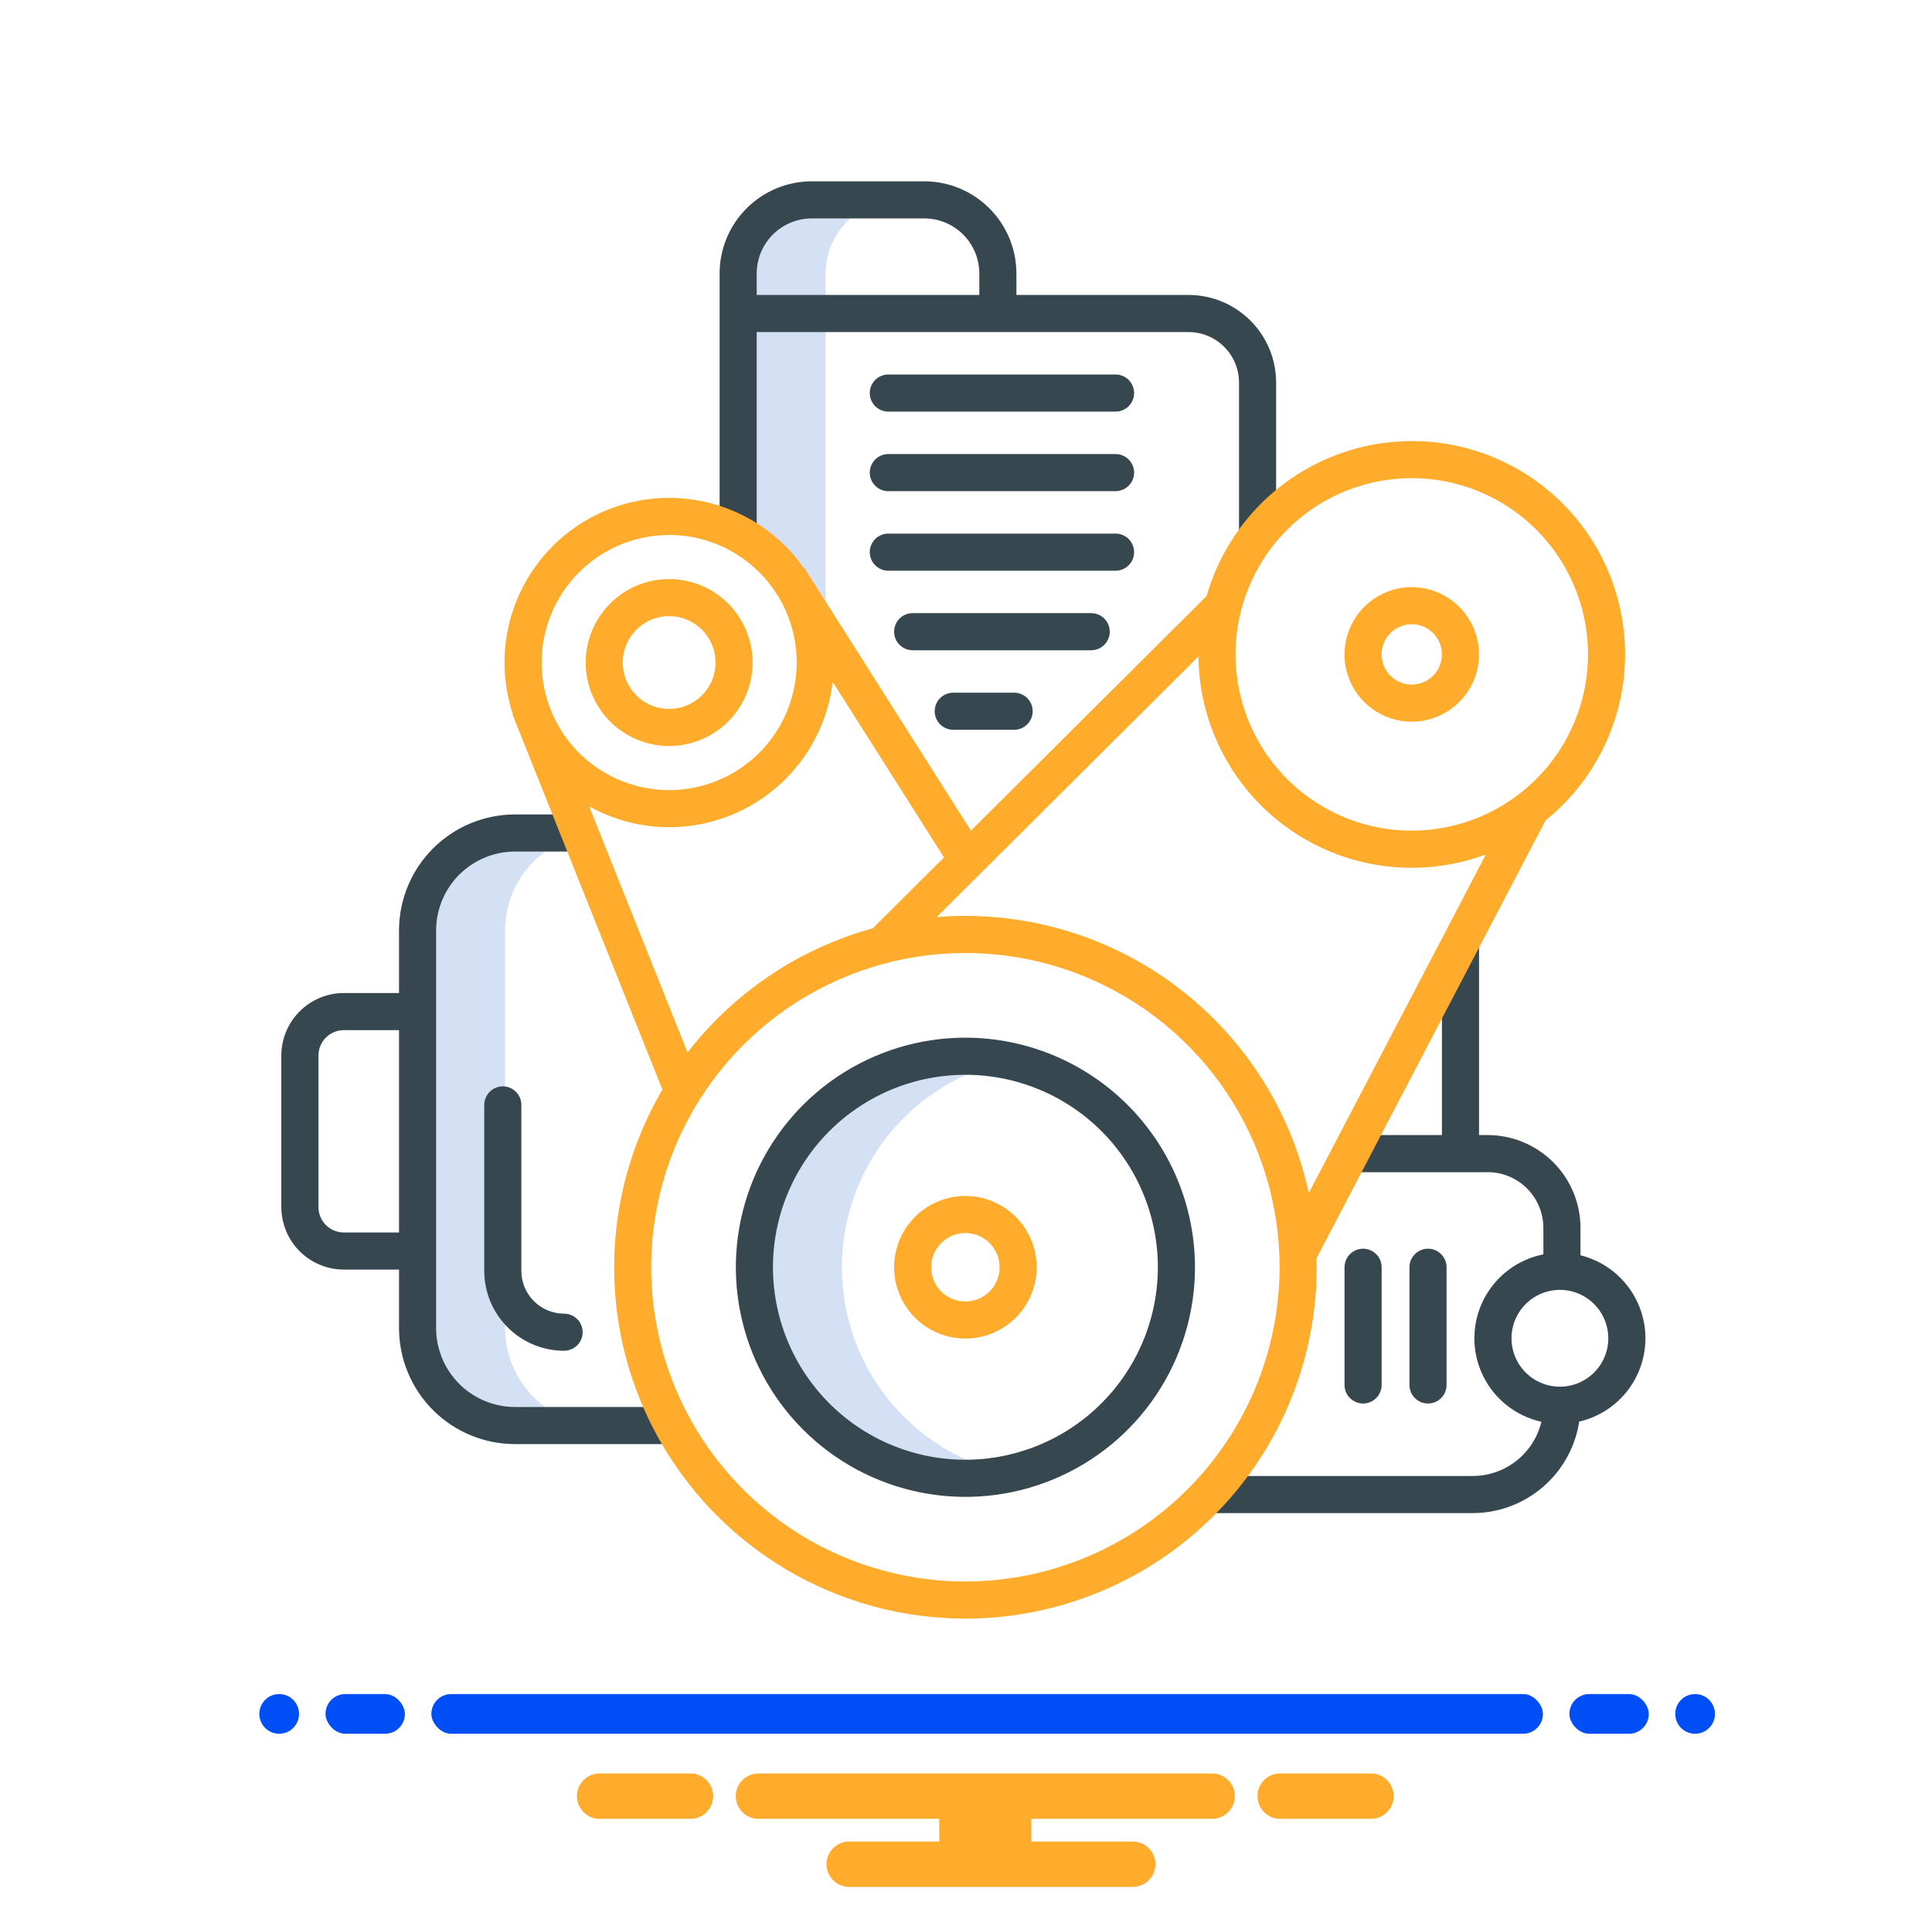
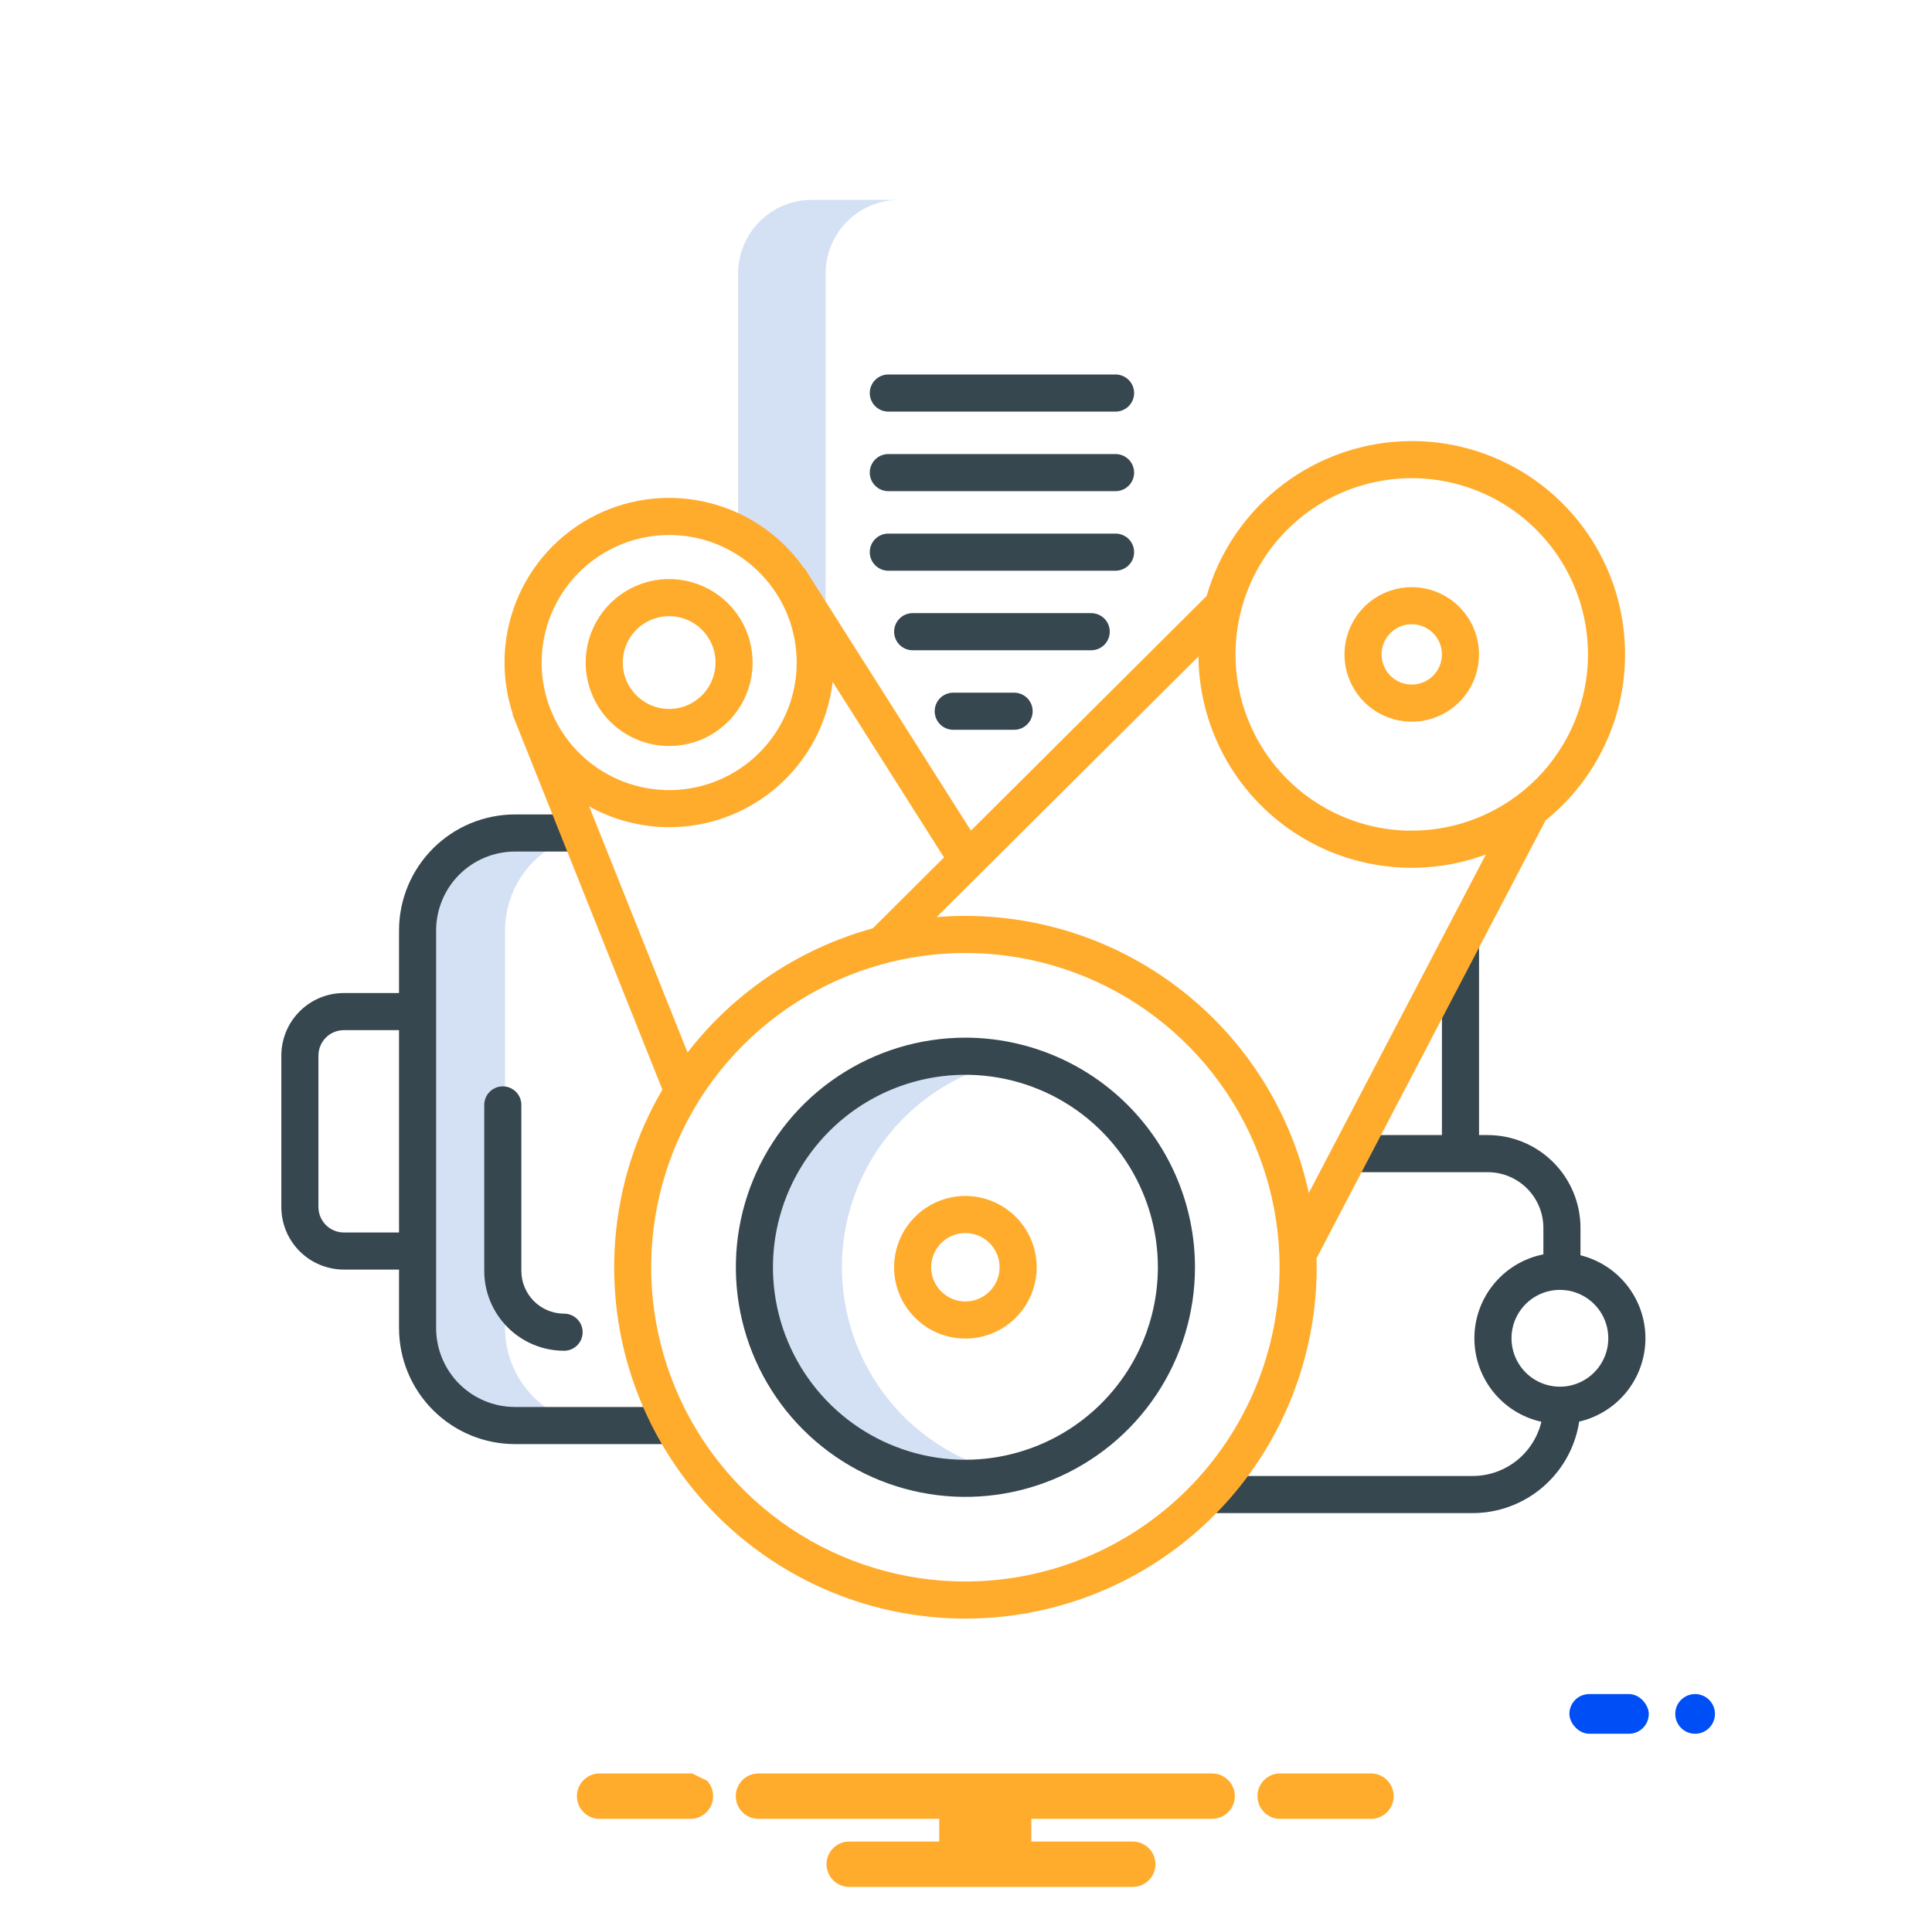
<svg xmlns="http://www.w3.org/2000/svg" width="73" height="72" viewBox="0 0 73 72" fill="none">
  <path d="M31.196 11.844V10.331C31.196 9.594 31.489 8.887 32.011 8.365C32.532 7.844 33.239 7.551 33.977 7.551H30.671C29.933 7.551 29.226 7.844 28.705 8.365C28.183 8.887 27.89 9.594 27.89 10.331V19.943L31.196 24.643V11.844ZM19.084 50.176V35.149C19.084 34.316 19.367 33.507 19.887 32.855C20.407 32.203 21.133 31.747 21.946 31.562L21.899 31.444L21.834 31.47H19.457C18.481 31.47 17.545 31.857 16.855 32.547C16.165 33.238 15.777 34.173 15.777 35.149V50.176C15.777 51.152 16.165 52.088 16.855 52.778C17.545 53.468 18.481 53.856 19.457 53.856H22.763C21.787 53.856 20.851 53.468 20.161 52.778C19.471 52.088 19.084 51.152 19.084 50.176ZM38.13 40.076C36.969 39.831 35.767 39.847 34.613 40.125C33.459 40.403 32.382 40.935 31.46 41.683C30.537 42.43 29.794 43.374 29.283 44.446C28.772 45.517 28.507 46.689 28.507 47.877C28.507 49.064 28.772 50.236 29.283 51.307C29.794 52.379 30.537 53.323 31.46 54.07C32.382 54.818 33.459 55.35 34.613 55.628C35.767 55.906 36.969 55.922 38.13 55.677C36.343 55.298 34.739 54.316 33.589 52.896C32.438 51.476 31.811 49.704 31.811 47.877C31.811 46.049 32.438 44.277 33.589 42.857C34.739 41.437 36.343 40.455 38.13 40.076Z" fill="#D4E1F4" />
  <path d="M36.478 39.352C34.792 39.352 33.144 39.852 31.742 40.789C30.34 41.725 29.248 43.057 28.603 44.614C27.957 46.172 27.789 47.886 28.118 49.539C28.447 51.193 29.258 52.712 30.451 53.904C31.643 55.096 33.161 55.908 34.815 56.237C36.469 56.566 38.182 56.397 39.74 55.752C41.298 55.106 42.629 54.014 43.566 52.612C44.502 51.21 45.002 49.562 45.002 47.876C45 45.616 44.101 43.45 42.503 41.852C40.905 40.254 38.738 39.355 36.478 39.352ZM36.478 55.299C35.01 55.299 33.575 54.864 32.354 54.048C31.134 53.232 30.183 52.073 29.621 50.717C29.059 49.361 28.912 47.868 29.198 46.429C29.485 44.989 30.192 43.666 31.23 42.628C32.268 41.59 33.59 40.884 35.03 40.597C36.47 40.311 37.962 40.458 39.318 41.02C40.675 41.581 41.834 42.533 42.649 43.753C43.465 44.974 43.9 46.409 43.9 47.877C43.898 49.844 43.115 51.731 41.724 53.122C40.332 54.514 38.446 55.296 36.478 55.298V55.299ZM16.329 50.176V35.15C16.33 34.32 16.66 33.525 17.246 32.938C17.833 32.352 18.628 32.022 19.458 32.021H21.834V30.919H19.458C18.336 30.92 17.261 31.366 16.468 32.16C15.674 32.953 15.228 34.028 15.227 35.15V37.666H12.992C12.406 37.666 11.844 37.899 11.429 38.314C11.014 38.729 10.781 39.291 10.78 39.877V45.602C10.781 46.189 11.014 46.751 11.429 47.166C11.844 47.58 12.406 47.813 12.992 47.814H15.227V50.176C15.228 51.298 15.674 52.373 16.468 53.167C17.261 53.96 18.336 54.406 19.458 54.407H25.361V53.305H19.458C18.628 53.304 17.833 52.974 17.246 52.388C16.66 51.801 16.33 51.006 16.329 50.176ZM12.992 46.712C12.698 46.712 12.416 46.595 12.208 46.387C12 46.179 11.883 45.897 11.882 45.602V39.877C11.883 39.583 12 39.301 12.208 39.093C12.416 38.885 12.698 38.768 12.992 38.768H15.227V46.712H12.992Z" fill="#37474F" stroke="#37474F" stroke-width="0.3" />
  <path d="M18.998 41.192C18.852 41.192 18.712 41.25 18.609 41.353C18.505 41.457 18.447 41.597 18.447 41.743V48.014C18.448 48.774 18.75 49.503 19.288 50.04C19.825 50.578 20.554 50.88 21.314 50.881C21.46 50.881 21.6 50.822 21.704 50.719C21.807 50.616 21.865 50.476 21.865 50.33C21.865 50.183 21.807 50.043 21.704 49.94C21.6 49.837 21.46 49.779 21.314 49.779C20.846 49.778 20.398 49.592 20.067 49.261C19.736 48.93 19.55 48.482 19.549 48.014V41.743C19.549 41.671 19.535 41.599 19.508 41.532C19.48 41.465 19.439 41.405 19.388 41.353C19.337 41.302 19.276 41.262 19.209 41.234C19.142 41.206 19.071 41.192 18.998 41.192ZM42.702 20.86C42.702 20.713 42.644 20.573 42.541 20.47C42.437 20.367 42.297 20.309 42.151 20.309H33.565C33.419 20.309 33.278 20.367 33.175 20.47C33.072 20.573 33.014 20.713 33.014 20.86C33.014 21.006 33.072 21.146 33.175 21.249C33.278 21.353 33.419 21.411 33.565 21.411H42.151C42.297 21.411 42.437 21.353 42.541 21.249C42.644 21.146 42.702 21.006 42.702 20.86ZM41.782 23.865C41.782 23.719 41.724 23.579 41.621 23.475C41.517 23.372 41.377 23.314 41.231 23.314H34.484C34.338 23.314 34.198 23.372 34.095 23.475C33.992 23.579 33.934 23.719 33.934 23.865C33.934 24.011 33.992 24.151 34.095 24.255C34.198 24.358 34.338 24.416 34.484 24.416H41.231C41.377 24.416 41.517 24.358 41.621 24.255C41.724 24.151 41.782 24.011 41.782 23.865ZM36.018 26.319C35.872 26.319 35.731 26.377 35.628 26.48C35.525 26.583 35.467 26.724 35.467 26.87C35.467 27.016 35.525 27.156 35.628 27.259C35.731 27.363 35.872 27.421 36.018 27.421H38.318C38.464 27.421 38.604 27.363 38.708 27.259C38.811 27.156 38.869 27.016 38.869 26.87C38.869 26.724 38.811 26.583 38.708 26.48C38.604 26.377 38.464 26.319 38.318 26.319H36.018ZM42.151 17.304H33.565C33.419 17.304 33.278 17.362 33.175 17.465C33.072 17.569 33.014 17.709 33.014 17.855C33.014 18.001 33.072 18.141 33.175 18.244C33.278 18.348 33.419 18.406 33.565 18.406H42.151C42.297 18.406 42.437 18.348 42.541 18.244C42.644 18.141 42.702 18.001 42.702 17.855C42.702 17.709 42.644 17.569 42.541 17.465C42.437 17.362 42.297 17.304 42.151 17.304ZM42.151 14.298H33.565C33.419 14.298 33.278 14.356 33.175 14.46C33.072 14.563 33.014 14.703 33.014 14.849C33.014 14.995 33.072 15.135 33.175 15.239C33.278 15.342 33.419 15.4 33.565 15.4H42.151C42.297 15.4 42.437 15.342 42.541 15.239C42.644 15.135 42.702 14.995 42.702 14.849C42.702 14.703 42.644 14.563 42.541 14.46C42.437 14.356 42.297 14.298 42.151 14.298ZM59.568 47.543V46.387C59.567 45.498 59.214 44.645 58.584 44.016C57.956 43.387 57.103 43.033 56.213 43.032H55.735V35.686H54.633V43.032H50.968V44.134H56.213C56.811 44.134 57.383 44.372 57.806 44.794C58.228 45.217 58.466 45.79 58.466 46.387V47.515C57.744 47.628 57.085 47.993 56.608 48.547C56.13 49.1 55.865 49.805 55.859 50.536C55.854 51.267 56.108 51.976 56.577 52.536C57.047 53.097 57.7 53.472 58.42 53.596C58.301 54.245 57.958 54.833 57.451 55.256C56.944 55.679 56.304 55.911 55.644 55.912H45.601V57.014H55.644C56.599 57.013 57.521 56.663 58.237 56.032C58.953 55.4 59.415 54.53 59.536 53.582C60.234 53.445 60.862 53.071 61.316 52.523C61.769 51.975 62.018 51.287 62.022 50.576C62.026 49.865 61.783 49.174 61.336 48.622C60.889 48.069 60.264 47.688 59.568 47.543ZM58.94 52.538C58.549 52.538 58.166 52.422 57.841 52.205C57.515 51.987 57.262 51.678 57.112 51.317C56.962 50.955 56.923 50.557 56.999 50.173C57.076 49.789 57.264 49.437 57.541 49.16C57.818 48.883 58.17 48.695 58.554 48.618C58.938 48.542 59.336 48.581 59.698 48.731C60.059 48.881 60.368 49.135 60.586 49.46C60.803 49.785 60.919 50.168 60.919 50.56C60.919 51.084 60.71 51.587 60.339 51.958C59.968 52.329 59.465 52.538 58.941 52.538H58.94Z" fill="#37474F" stroke="#37474F" stroke-width="0.3" />
-   <path d="M28.442 12.395H44.911C45.456 12.396 45.978 12.612 46.363 12.998C46.749 13.383 46.965 13.906 46.966 14.45V20.2H48.068V14.45C48.067 13.613 47.734 12.811 47.142 12.219C46.55 11.627 45.748 11.294 44.911 11.293H38.255V10.331C38.254 9.448 37.903 8.601 37.278 7.977C36.654 7.352 35.807 7.001 34.924 7H30.671C29.788 7.001 28.941 7.352 28.317 7.976C27.692 8.601 27.341 9.448 27.34 10.331V20.2H28.442V12.395ZM30.671 8.102H34.924C35.515 8.102 36.082 8.337 36.499 8.755C36.917 9.173 37.153 9.74 37.153 10.331V11.293H28.442V10.331C28.443 9.74 28.678 9.173 29.096 8.755C29.514 8.337 30.08 8.102 30.671 8.102ZM54.508 52.323V47.876C54.508 47.73 54.45 47.59 54.347 47.487C54.243 47.383 54.103 47.325 53.957 47.325C53.811 47.325 53.671 47.383 53.567 47.487C53.464 47.59 53.406 47.73 53.406 47.876V52.323C53.406 52.469 53.464 52.609 53.567 52.712C53.671 52.816 53.811 52.874 53.957 52.874C54.103 52.874 54.243 52.816 54.347 52.712C54.45 52.609 54.508 52.469 54.508 52.323ZM51.504 52.874C51.65 52.874 51.79 52.816 51.893 52.712C51.997 52.609 52.055 52.469 52.055 52.323V47.876C52.055 47.73 51.997 47.59 51.893 47.487C51.79 47.383 51.65 47.325 51.504 47.325C51.358 47.325 51.217 47.383 51.114 47.487C51.011 47.59 50.953 47.73 50.953 47.876V52.323C50.953 52.469 51.011 52.609 51.114 52.712C51.217 52.816 51.358 52.874 51.504 52.874Z" fill="#37474F" stroke="#37474F" stroke-width="0.3" />
  <path d="M36.477 45.332C35.974 45.332 35.482 45.481 35.063 45.761C34.645 46.04 34.319 46.438 34.126 46.903C33.934 47.368 33.883 47.879 33.981 48.373C34.08 48.866 34.322 49.32 34.678 49.675C35.034 50.031 35.487 50.274 35.981 50.372C36.474 50.47 36.986 50.42 37.451 50.227C37.916 50.034 38.313 49.708 38.593 49.29C38.872 48.871 39.021 48.38 39.021 47.876C39.02 47.202 38.752 46.555 38.275 46.078C37.798 45.601 37.151 45.333 36.477 45.332ZM36.477 49.319C36.192 49.319 35.913 49.234 35.676 49.075C35.438 48.917 35.254 48.692 35.145 48.428C35.035 48.165 35.007 47.875 35.062 47.595C35.118 47.315 35.255 47.058 35.457 46.856C35.659 46.655 35.916 46.517 36.196 46.462C36.475 46.406 36.765 46.435 37.029 46.544C37.292 46.653 37.518 46.838 37.676 47.075C37.835 47.312 37.919 47.591 37.919 47.876C37.919 48.259 37.767 48.625 37.496 48.896C37.226 49.166 36.859 49.318 36.477 49.319Z" fill="#FFAC2D" stroke="#FFAC2D" stroke-width="0.3" />
  <path d="M53.343 16.813C51.617 16.815 49.939 17.381 48.564 18.424C47.19 19.468 46.193 20.931 45.726 22.593L36.66 31.618L30.349 21.668L30.34 21.674C29.52 20.438 28.277 19.545 26.844 19.164C25.412 18.782 23.889 18.938 22.563 19.602C21.238 20.266 20.201 21.392 19.649 22.768C19.097 24.144 19.068 25.675 19.567 27.071L19.559 27.074L25.195 41.178C24.164 42.914 23.547 44.865 23.394 46.879C23.24 48.893 23.553 50.915 24.309 52.788C25.065 54.661 26.243 56.334 27.751 57.677C29.26 59.021 31.058 59.998 33.005 60.532C34.953 61.067 36.998 61.144 38.98 60.759C40.963 60.374 42.83 59.537 44.436 58.312C46.042 57.087 47.343 55.508 48.239 53.698C49.135 51.888 49.601 49.895 49.601 47.876C49.601 47.75 49.599 47.624 49.595 47.499L58.279 30.899C59.56 29.876 60.492 28.48 60.946 26.905C61.399 25.329 61.351 23.652 60.809 22.104C60.267 20.557 59.257 19.216 57.92 18.268C56.582 17.32 54.983 16.811 53.343 16.812V16.813ZM25.284 20.061C26.267 20.061 27.227 20.353 28.044 20.899C28.861 21.445 29.498 22.221 29.875 23.129C30.251 24.037 30.349 25.036 30.157 26C29.965 26.963 29.492 27.849 28.797 28.544C28.102 29.239 27.217 29.712 26.253 29.904C25.289 30.095 24.29 29.997 23.382 29.621C22.474 29.245 21.698 28.608 21.152 27.791C20.607 26.974 20.315 26.013 20.315 25.03C20.317 23.713 20.84 22.45 21.772 21.518C22.703 20.587 23.966 20.063 25.284 20.061ZM21.956 30.104C22.852 30.693 23.888 31.034 24.959 31.092C26.029 31.15 27.096 30.924 28.05 30.436C29.004 29.948 29.812 29.215 30.392 28.313C30.971 27.411 31.301 26.372 31.348 25.301L35.86 32.414L33.056 35.205C30.205 35.981 27.698 37.692 25.938 40.065L21.956 30.104ZM36.477 59.898C34.1 59.898 31.775 59.193 29.798 57.872C27.821 56.551 26.28 54.674 25.37 52.477C24.46 50.281 24.222 47.863 24.686 45.531C25.149 43.199 26.294 41.057 27.976 39.376C29.657 37.694 31.799 36.549 34.131 36.085C36.463 35.621 38.88 35.859 41.077 36.769C43.274 37.679 45.152 39.22 46.473 41.197C47.794 43.174 48.499 45.498 48.499 47.876C48.495 51.063 47.227 54.119 44.974 56.373C42.72 58.627 39.665 59.894 36.477 59.898ZM49.388 45.518C48.79 42.243 46.97 39.318 44.296 37.335C41.623 35.352 38.295 34.459 34.988 34.837L45.44 24.433C45.436 24.53 45.432 24.626 45.432 24.724C45.432 26.033 45.757 27.323 46.378 28.476C46.998 29.629 47.896 30.61 48.99 31.33C50.083 32.051 51.339 32.489 52.643 32.604C53.948 32.719 55.261 32.509 56.464 31.992L49.388 45.518ZM53.343 31.533C51.996 31.533 50.68 31.133 49.56 30.385C48.441 29.637 47.568 28.574 47.053 27.329C46.537 26.085 46.402 24.716 46.665 23.395C46.928 22.075 47.576 20.861 48.528 19.909C49.481 18.957 50.694 18.308 52.015 18.046C53.335 17.783 54.704 17.918 55.949 18.433C57.193 18.949 58.256 19.821 59.004 20.941C59.752 22.061 60.152 23.377 60.152 24.724C60.15 26.529 59.432 28.259 58.155 29.536C56.879 30.812 55.148 31.53 53.343 31.532V31.533Z" fill="#FFAC2D" stroke="#FFAC2D" stroke-width="0.3" />
  <path d="M25.284 28.035C25.878 28.035 26.459 27.858 26.953 27.528C27.447 27.198 27.832 26.729 28.059 26.18C28.287 25.631 28.346 25.027 28.23 24.444C28.114 23.861 27.828 23.326 27.408 22.906C26.988 22.486 26.453 22.2 25.87 22.084C25.287 21.968 24.683 22.027 24.134 22.255C23.585 22.482 23.116 22.867 22.786 23.361C22.456 23.855 22.279 24.436 22.279 25.03C22.28 25.827 22.597 26.59 23.16 27.154C23.724 27.717 24.487 28.034 25.284 28.035ZM25.284 23.128C25.66 23.128 26.028 23.239 26.34 23.449C26.653 23.658 26.897 23.955 27.041 24.302C27.185 24.65 27.223 25.032 27.149 25.401C27.076 25.77 26.895 26.109 26.629 26.375C26.363 26.641 26.024 26.823 25.655 26.896C25.286 26.969 24.903 26.932 24.556 26.788C24.208 26.644 23.911 26.4 23.702 26.087C23.493 25.774 23.381 25.406 23.381 25.03C23.382 24.526 23.583 24.042 23.939 23.686C24.296 23.329 24.779 23.128 25.284 23.128ZM53.343 22.332C52.87 22.332 52.408 22.473 52.014 22.735C51.621 22.998 51.315 23.372 51.133 23.809C50.953 24.246 50.905 24.727 50.997 25.191C51.09 25.654 51.317 26.081 51.652 26.415C51.986 26.749 52.413 26.977 52.876 27.069C53.34 27.162 53.821 27.114 54.258 26.933C54.695 26.752 55.069 26.446 55.331 26.053C55.594 25.659 55.734 25.197 55.734 24.724C55.734 24.09 55.482 23.482 55.033 23.034C54.585 22.585 53.977 22.333 53.343 22.332ZM53.343 26.012C53.088 26.012 52.839 25.937 52.627 25.795C52.414 25.654 52.249 25.452 52.152 25.216C52.054 24.981 52.029 24.722 52.078 24.471C52.128 24.221 52.251 23.992 52.431 23.811C52.611 23.631 52.841 23.508 53.091 23.458C53.342 23.409 53.601 23.434 53.836 23.532C54.072 23.629 54.273 23.795 54.415 24.007C54.557 24.219 54.632 24.468 54.632 24.723C54.632 25.065 54.496 25.393 54.254 25.634C54.013 25.876 53.685 26.012 53.343 26.012Z" fill="#FFAC2D" stroke="#FFAC2D" stroke-width="0.3" />
-   <path d="M51.867 67H48.306C48.09 67.017 47.889 67.114 47.742 67.273C47.595 67.432 47.513 67.641 47.513 67.857C47.513 68.074 47.595 68.282 47.742 68.441C47.889 68.6 48.09 68.698 48.306 68.714H51.867C52.083 68.698 52.284 68.6 52.431 68.441C52.578 68.282 52.66 68.074 52.66 67.857C52.66 67.641 52.578 67.432 52.431 67.273C52.284 67.114 52.083 67.017 51.867 67ZM26.153 67H22.592C22.376 67.017 22.175 67.114 22.028 67.273C21.881 67.432 21.799 67.641 21.799 67.857C21.799 68.074 21.881 68.282 22.028 68.441C22.175 68.6 22.376 68.698 22.592 68.714H26.153C26.369 68.698 26.57 68.6 26.717 68.441C26.864 68.282 26.946 68.074 26.946 67.857C26.946 67.641 26.864 67.432 26.717 67.273C26.57 67.114 26.369 67.017 26.153 67ZM45.801 67H28.658C28.431 67 28.213 67.09 28.052 67.251C27.891 67.412 27.801 67.63 27.801 67.857C27.801 68.085 27.891 68.302 28.052 68.463C28.213 68.624 28.431 68.714 28.658 68.714H35.489V69.571H32.087C31.859 69.571 31.641 69.662 31.481 69.823C31.32 69.983 31.23 70.201 31.23 70.429C31.23 70.656 31.32 70.874 31.481 71.035C31.641 71.195 31.859 71.286 32.087 71.286H42.801C43.028 71.286 43.246 71.195 43.407 71.035C43.568 70.874 43.658 70.656 43.658 70.429C43.658 70.201 43.568 69.983 43.407 69.823C43.246 69.662 43.028 69.571 42.801 69.571H38.969V68.714H45.801C46.028 68.714 46.246 68.624 46.407 68.463C46.568 68.302 46.658 68.085 46.658 67.857C46.658 67.63 46.568 67.412 46.407 67.251C46.246 67.09 46.028 67 45.801 67Z" fill="#FFAC2D" />
-   <circle cx="10.549" cy="64.75" r="0.75" fill="#004EF5" />
-   <rect x="12.299" y="64" width="3" height="1.5" rx="0.75" fill="#004EF5" />
-   <rect x="16.299" y="64" width="42" height="1.5" rx="0.75" fill="#004EF5" />
+   <path d="M51.867 67H48.306C48.09 67.017 47.889 67.114 47.742 67.273C47.595 67.432 47.513 67.641 47.513 67.857C47.513 68.074 47.595 68.282 47.742 68.441C47.889 68.6 48.09 68.698 48.306 68.714H51.867C52.083 68.698 52.284 68.6 52.431 68.441C52.578 68.282 52.66 68.074 52.66 67.857C52.66 67.641 52.578 67.432 52.431 67.273C52.284 67.114 52.083 67.017 51.867 67ZM26.153 67H22.592C22.376 67.017 22.175 67.114 22.028 67.273C21.881 67.432 21.799 67.641 21.799 67.857C21.799 68.074 21.881 68.282 22.028 68.441C22.175 68.6 22.376 68.698 22.592 68.714H26.153C26.369 68.698 26.57 68.6 26.717 68.441C26.864 68.282 26.946 68.074 26.946 67.857C26.946 67.641 26.864 67.432 26.717 67.273ZM45.801 67H28.658C28.431 67 28.213 67.09 28.052 67.251C27.891 67.412 27.801 67.63 27.801 67.857C27.801 68.085 27.891 68.302 28.052 68.463C28.213 68.624 28.431 68.714 28.658 68.714H35.489V69.571H32.087C31.859 69.571 31.641 69.662 31.481 69.823C31.32 69.983 31.23 70.201 31.23 70.429C31.23 70.656 31.32 70.874 31.481 71.035C31.641 71.195 31.859 71.286 32.087 71.286H42.801C43.028 71.286 43.246 71.195 43.407 71.035C43.568 70.874 43.658 70.656 43.658 70.429C43.658 70.201 43.568 69.983 43.407 69.823C43.246 69.662 43.028 69.571 42.801 69.571H38.969V68.714H45.801C46.028 68.714 46.246 68.624 46.407 68.463C46.568 68.302 46.658 68.085 46.658 67.857C46.658 67.63 46.568 67.412 46.407 67.251C46.246 67.09 46.028 67 45.801 67Z" fill="#FFAC2D" />
  <rect x="59.299" y="64" width="3" height="1.5" rx="0.75" fill="#004EF5" />
  <circle cx="64.049" cy="64.75" r="0.75" fill="#004EF5" />
</svg>